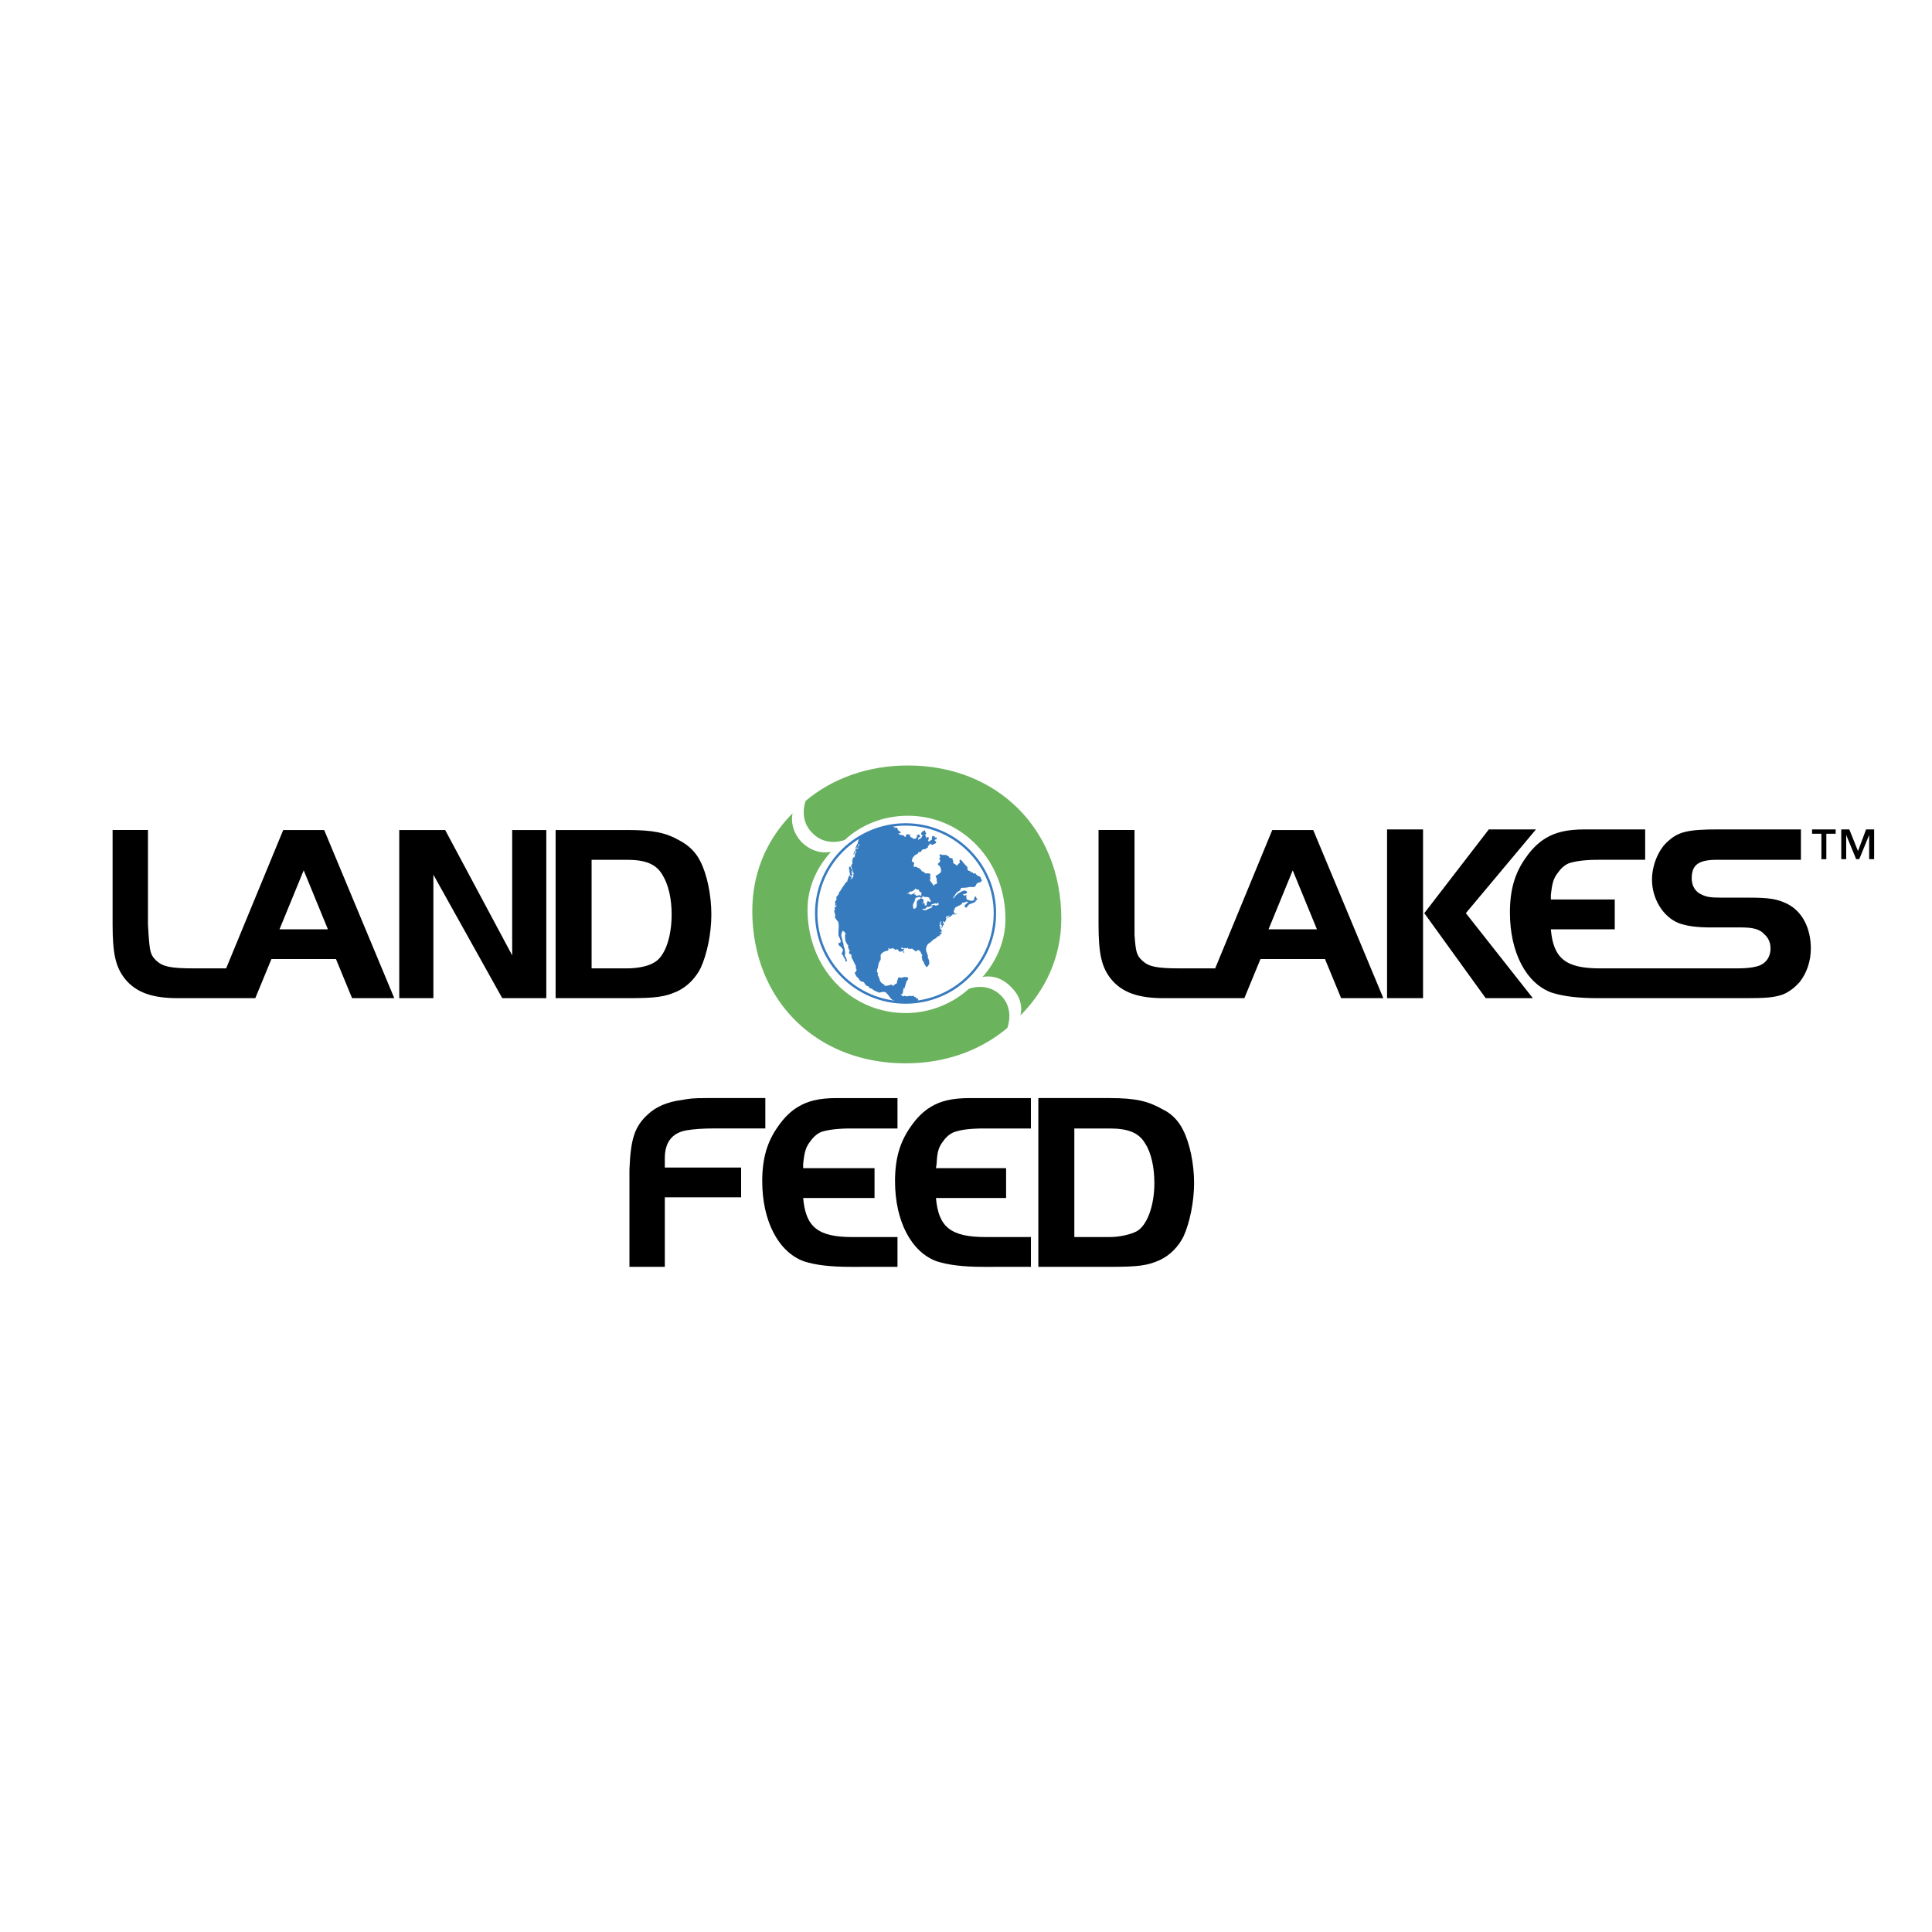
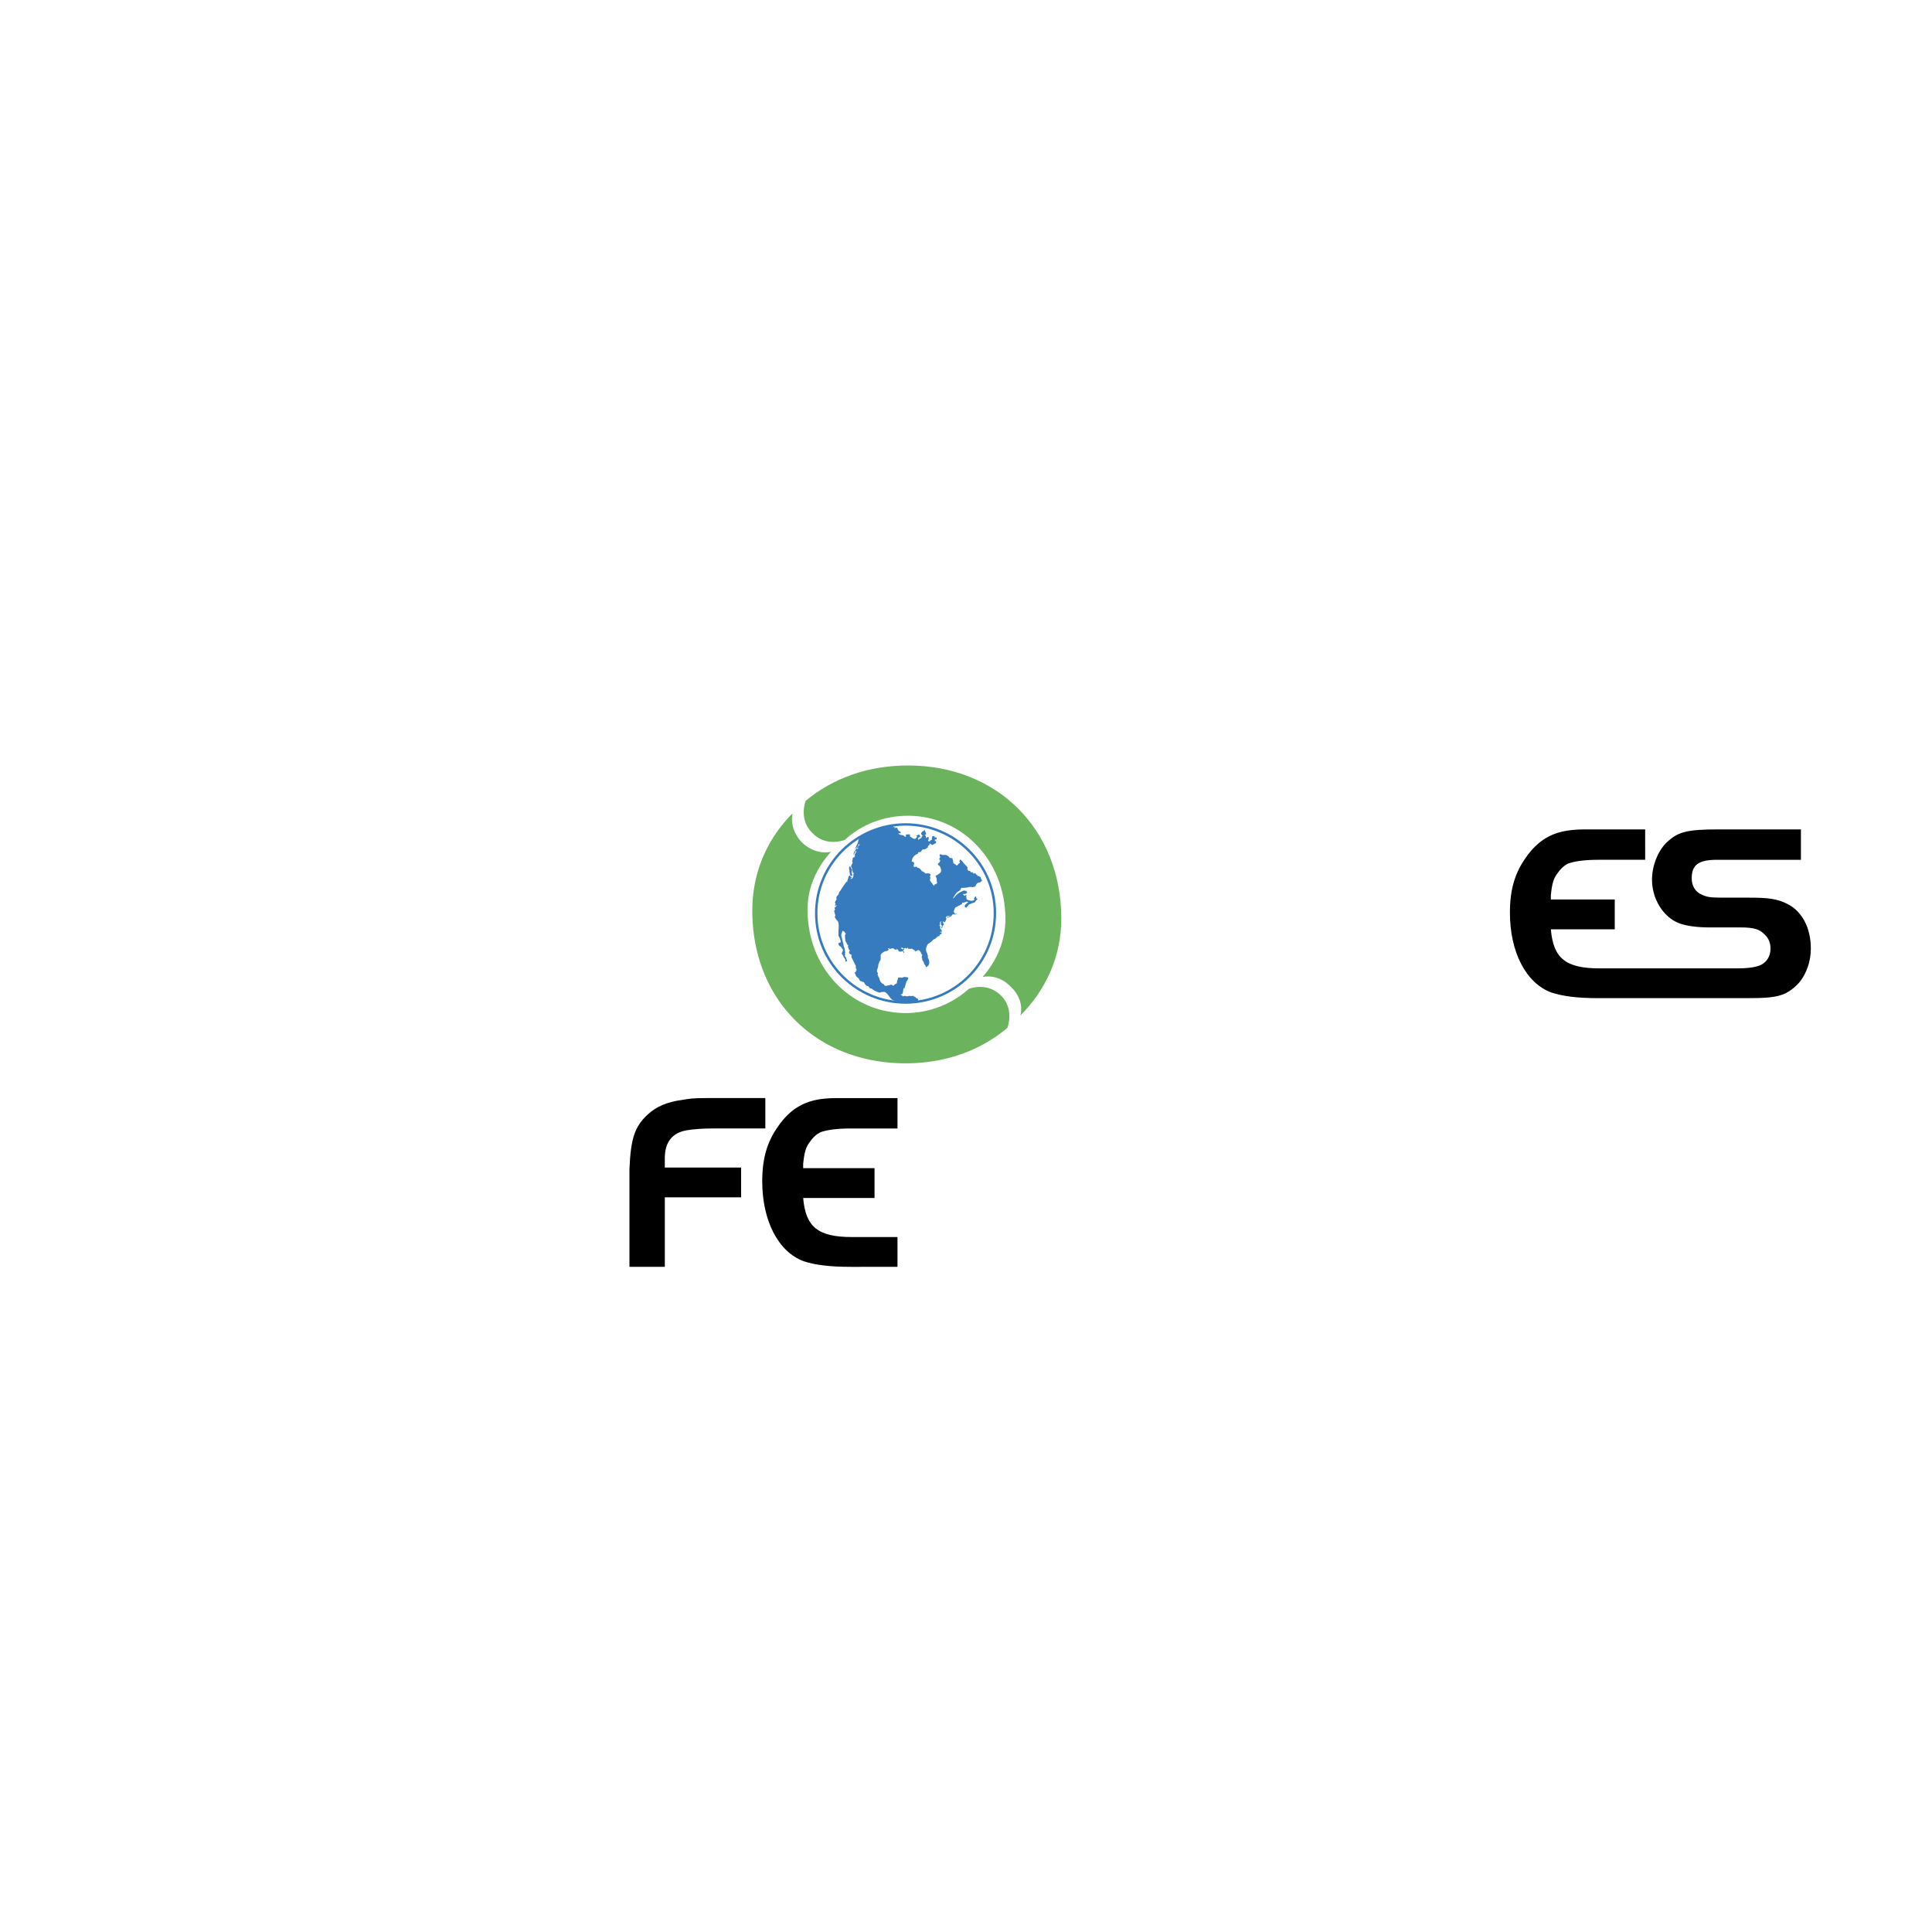
<svg xmlns="http://www.w3.org/2000/svg" width="2500" height="2500" viewBox="0 0 192.756 192.756">
-   <path fill-rule="evenodd" clip-rule="evenodd" fill="#fff" d="M0 0h192.756v192.756H0V0z" />
  <path fill-rule="evenodd" clip-rule="evenodd" fill="#377bbf" d="M94.434 91.54h.186l.124-.062.185-.062-.124-.062-.123.062-.062.062h-.186v.062zM84.715 86.463v.31l.062.124-.062.062.062.062v.124h.062l-.062.062.062.123.061.062h.124v-.123l-.062-.186v-.124l.062-.186-.062-.062-.062-.124-.061-.124h-.124z" />
  <path d="M89.234 82.316l-.124.186c.062.062.248-.062.248-.062s-.124.124-.124.186a.625.625 0 0 0 .186-.062l.124.062v.062s.062.187.124.187c0 .062.124.062.186.123v.186c0-.062-.124-.062-.124-.062l-.124.062s.186.062.248.124c0 0 .248 0 .31.062l.124.124c.062 0 .186-.062.062-.186 0 0 .062-.062.248-.062h.186v.186s.124.124.371.248h.186s.062-.124.186-.186l-.124-.124s.247-.062.247-.124c.062-.062.186.31.186.248l-.186.062-.062.124.062.124s.062-.124.124-.124c0 0 .186-.062.186-.186 0-.062.124-.124.124-.124s-.186-.062-.186-.248c0 0 .186-.247.186-.186l.186-.124s0 .124.124.31v.124l-.124.062s.124.062.124.31l.186-.124s.186.062 0 .372c0 0 .062.124.186.062.062 0-.062-.062.186-.124l.062-.372s.186-.062.248.062v.062h.186v.186s-.186 0-.186.062 0 .124.124.124v.186l-.371.186-.124-.062-.062-.062h-.124l.062.062-.186.186v.124l-.31.186h-.186s-.186.124-.186.248l-.31.062v.124s-.619.186-.619.805c0 0 .186 0 .186.062a.189.189 0 0 1 0 .248c0 .124.062.124 0 .248 0 0 .124-.062.248-.062.124.062.124.124.247.124a.747.747 0 0 1 .31.31c0 .062.062-.062.372.248 0 0 .371-.062.495.062 0 0 0 .186-.062.248 0 0 .124 0 0 .372 0 0 .124.124.124.186.062.062.186.186.186.248l.124.124v-.124s.248-.062.31-.186l-.062-.186s.062-.248-.124-.495c0 0 .495-.248.557-.433.062-.248-.123-.557-.123-.557s-.187-.124-.187-.186c.062-.186.124-.062.187-.248.123-.186-.062-.248-.062-.248l.124-.248s-.124-.062-.062-.186.062-.062.247 0h.372s.248.124.31.186v.062l.124.062s.186 0 .248.062c0 0-.062.062 0 .124s0 .371.124.371c.124.062.124.062.248.186 0 0 .062 0 .124-.062s0-.062.186-.186c0 0 .062-.062 0-.124 0-.062-.062-.062 0-.124s.062-.124.062-.124l.248.248c.062.124.31.372.372.434.124.062-.062.062.124.124 0 0-.062.186 0 .248.062.124.248.124.248.124l.062.124h.185l.062.124s.186-.062.311.062l-.062.062h.123l.062.124h.123l.186.124s0 .124.125.31c0 0-.062.124-.186.186-.062.062-.248-.062-.434.31 0 .062-.062.124-.062.124s-.248.062-.309.062c0 0-.062-.062-.372 0-.186.062-.062 0-.372.062-.248 0-.371-.062-.433.248l-.124.062s-.186.124-.248.186-.371.557-.371.557l.124-.062s.248-.372.619-.558c.372-.186.372-.186.557-.124.124 0 .124.186.124.186l-.186.124h-.248l.186.186.186-.124s-.062.371.062.495c.186.062.371.124.495.124.124-.062.247-.062.247-.062l-.061-.124s.123-.31.186-.248.062.186.062.186l.123.062-.186.186-.062.124s-.495.186-.619.248c-.124.124-.248.31-.248.31s-.496-.062.186-.557c0-.062-.124 0-.124 0v-.074l-.31.124h-.186v.124l-.309.186h-.069l-.062.062-.248.123-.124.31v.062l-.062.062s.124 0 .124.186h.124l.062-.062s.062.124-.124.124h-.186l-.062-.062s0 .186-.186.186c-.124 0-.372 0-.496.124v.124h.062s-.062.372-.248.434c0 0-.062-.124-.124-.124 0 0 0 .124.124.31 0 0-.186.186-.186.372 0 0-.124.062-.062 0 0-.124.062-.248.062-.248h-.062v-.062l-.062-.062v-.248l.062-.062s-.248 0-.124.372h-.124l.124.124s-.062.248.062.31c.062 0 .124.309.124.309s0-.186-.247 0h.186s.062.186-.124.186l-.124.124h.124s0 .062-.186.062c-.124 0-.062.124-.434.31-.186.062-.062.124-.557.434-.124.062-.248.433-.248.557 0 0 0 .186.062.31.062.062.062.248.124.31v.248c.062.062.186.371.124.62-.124.246-.186.246-.31.309 0 0 0-.123-.124-.248-.062-.061-.062-.248-.186-.371-.124-.187-.062-.31-.062-.31h-.062s0-.124.062-.248c0-.062-.062-.124-.062-.124s-.062-.062-.062-.124c-.062-.124-.186-.372-.372-.248s-.248.062-.248.062 0-.062-.062-.123c0 0-.062.062-.186-.124 0 0-.31.062-.433 0v-.124l-.124.124s-.124-.124-.31 0l-.186-.124-.062.124s.062.062.186.062c.124-.062.124 0 .124 0s0 .062-.124.124c-.062 0 .124.124.062.124.062 0 .124.062 0 .124 0 0-.062-.186-.124-.186 0 0-.248.124-.371 0 0 0 0-.123-.186-.186l-.124.062s-.124-.062-.186-.124-.31 0-.434.062v-.124l-.124.062.062.124-.186.123h-.124s-.495.186-.495.434v.434s-.248.309-.248.68c-.062.248-.124.311-.124.371 0 .062 0 .188.124.311 0 0-.124.062 0 .248.062.186.124.186.124.309.062.186.124.371.371.496.186.061.062.186.248.186s.557-.125.557-.125l.124.062.062.062.124-.062v-.062l.248-.123s0-.123.062-.309c.062-.125.062-.248.062-.248s.186-.062.372 0c.124 0 .124-.125.433-.062 0 0 .31 0 .186.186-.062.248-.062 0-.186.371-.124.434-.186.619-.186.619l-.062-.123s-.062.371-.062.434l-.062.186-.186.062s.124.061.248.186l.186-.062.186.062.31-.062s.062.062.31 0c0 0 .124.062.186.123.124 0 .062.062.186.125.186.061.186.123.124.186v.186s-.743.123-2.043 0c0 0-.186-.123-.248-.123s-.248-.062-.372-.188c-.186-.186-.371-.557-.619-.68-.248-.062-.557.061-.557.061s-.372-.123-.558-.246c-.124-.062-.186-.186-.371-.186-.124-.062-.062-.186-.31-.248 0 0-.124 0-.31-.371 0 0-.434-.062-.495-.311-.062-.186-.248-.062-.434-.68h.124v-.125l.062-.062s.062-.061-.062-.186v-.246l-.434-.868v-.247s-.248-.124-.248-.186c0-.124.062-.186.062-.186v-.123h-.062s-.062-.248-.124-.31l.062-.124-.124-.124-.186-.371c0-.186-.062-.496 0-.619.062-.062.062-.062 0-.124s-.124-.186-.124-.186 0 .062-.062 0l-.062-.062-.124.248c0 .124-.062.186 0 .372s.124.557.186.681c0 .186.062.371.124.495 0 .124.062.433.062.433l-.062.062.062.124-.062.062.062.124.062.062.124.372-.186.062s.062-.186-.062-.31-.124-.31-.31-.495c0 0 .186-.31.124-.434-.124-.124-.186-.247-.186-.247s-.248-.124-.248-.248c.062-.124-.062-.186-.062-.186l.124.062.124-.062s.124 0-.062-.434l-.124-.248v-.124-.31c0-.062.062-.557 0-.805 0-.062-.062-.186-.062-.186s-.186-.186-.31-.433l.062-.124c0-.062-.124-.495-.124-.495s.186-.186.062-.186c-.062 0 .062-.248.062-.248l.062.124s-.062-.124.062-.186c.062-.062-.062-.062-.124 0l-.062-.062s.124-.062.062-.186c-.124-.124.124-.31.124-.434-.124-.31.248-.31.248-.681 0 0 .062 0 .309-.433.31-.433.434-.619.434-.619l.124.062-.062-.062s.186-.681.248-.619c.062.062.062.124.124.124.124.062.062.124.062.124l-.124.124s.062 0 .186-.062c.124-.124 0-.124.124-.186v-.248l.062-.124h-.124s0-.31-.124-.557c-.124-.124.124-.433.124-.433s-.124-.186 0-.31c0 0-.062-.124.062-.248h.124s-.062-.124.124-.186c0 0-.248.124 0-.31l.062-.062-.062-.124s-.124.31-.248.434c0 0 .062-.372.248-.495h-.062l.124-.124.062-.062.062.124.062-.186s-.062.062-.186.062l.248-.248c.062-.062.062-.124.062-.124h-.124v.124c0 .062-.372.371-.372.371s.124-.186.186-.371c.124-.248.124-.186.186-.495 0-.124.124-.186.124-.186s-.186 0-.124-.062c.008-.003 1.307-1.055 3.598-1.303z" fill-rule="evenodd" clip-rule="evenodd" fill="#377bbf" />
-   <path fill-rule="evenodd" clip-rule="evenodd" fill="#fff" d="M90.472 89.188h.124l.124-.063.062.125h.124l.185-.062.186-.125h.061l-.123.125v.062h.123l.063.123h.123l.186-.062h.124v.062h.124l-.062-.123.062-.125-.062-.062v-.062h-.124l-.062-.123-.062-.124h-.186l-.124-.124-.061.124-.124.062-.062.062-.124.062h-.124l-.123.061-.124.124-.124.063zM91.153 89.868l.185-.123-.061.123-.062.124-.062.124-.062.124v.247l.062.186h.062l.123-.062.063-.062.061-.185v-.372l.062-.124.062-.061.124-.062.124-.124h.062l.124.062h.062l.061.124v.185l-.123.124v.062l.062-.062.124-.062.061.186v.124l.186-.062v-.186l.062-.124.062-.124-.062-.061.124.123.186.062.061-.124-.124-.123-.061-.186-.186-.062h-.248l-.124-.062h-.123v.124h-.186l-.062-.062h-.124l-.186.062h-.061l-.063.062-.061.124-.124.123z" />
-   <path fill-rule="evenodd" clip-rule="evenodd" fill="#fff" d="M92.206 89.559l.124.062.123.062.062-.124-.124.062-.185-.062zM92.02 90.735l.123.062h.248l.124-.062.124-.062.186-.062.123-.062.124-.123h-.31l-.061.061h-.248l-.062.124-.124.062h-.185l-.062.062zM92.886 90.302l.062.062.124-.062h.186l.123.062.124-.062h.124v-.248l-.124.062-.061.062-.124-.062-.124.062h-.124l-.124.062-.062.062z" />
  <path d="M81.434 91.106c0-4.891 4.024-8.852 8.914-8.852 4.891 0 8.914 3.961 8.914 8.852 0 4.952-4.023 8.915-8.914 8.915-4.89 0-8.914-3.962-8.914-8.915z" fill="none" stroke="#377bbf" stroke-width=".241" stroke-miterlimit="2.613" />
  <path d="M99.881 99.34c-1.424-1.424-3.218-.682-3.218-.682a9.445 9.445 0 0 1-6.314 2.414c-5.386 0-9.781-4.395-9.781-10.337 0-2.104.867-4.147 2.353-5.757 0 0-1.485.433-2.909-.929-1.362-1.424-.929-2.909-.929-2.909-2.477 2.476-4.024 5.819-4.024 9.719 0 8.915 6.376 15.229 15.291 15.229 4.024 0 7.49-1.301 10.152-3.529-.002 0 .742-1.858-.621-3.219z" fill-rule="evenodd" clip-rule="evenodd" fill="#6cb35d" />
  <path d="M81.062 83.121c1.362 1.424 3.219.681 3.219.681 1.671-1.547 3.9-2.415 6.314-2.415 5.323 0 9.718 4.396 9.718 10.338 0 2.105-.865 4.148-2.289 5.757 0 0 1.484-.434 2.848.99 1.424 1.363.928 2.848.928 2.848 2.477-2.477 4.086-5.819 4.086-9.657 0-8.977-6.438-15.291-15.291-15.291-4.024 0-7.553 1.3-10.215 3.529.001.001-.741 1.858.682 3.22z" fill-rule="evenodd" clip-rule="evenodd" fill="#6cb35d" />
-   <path d="M32.343 82.811h-4.086l-5.695 13.804h-3.219c-2.353 0-3.095-.186-3.714-.742-.619-.558-.681-.929-.805-2.601l-.062-1.052v-9.41h-3.528v9.41c0 2.971.31 4.271 1.238 5.447 1.114 1.361 2.724 1.92 5.262 1.92h7.738l1.609-3.901h6.438l1.609 3.901h4.21l-6.995-16.776zm-4.457 9.905l2.414-5.881 2.415 5.881h-4.829zM131.02 82.811h-4.086l-5.695 13.804h-3.527c-2.354 0-3.096-.186-3.715-.742-.619-.558-.682-.929-.805-2.601V82.81h-3.59v9.41c0 2.971.309 4.271 1.236 5.447 1.115 1.361 2.725 1.92 5.264 1.92h8.047l1.609-3.901h6.438l1.609 3.901h4.211l-6.996-16.776zm-4.458 9.905l2.414-5.881 2.414 5.881h-4.828zM43.239 99.588h-3.405V82.811h4.581l6.686 12.505V82.811h3.404v16.777H50.11l-6.871-12.319v12.319zM62.553 82.811c2.6 0 3.838.248 5.262 1.053.929.495 1.609 1.176 2.043 2.042.681 1.3 1.114 3.405 1.114 5.324s-.434 3.961-1.053 5.324c-.495.99-1.3 1.857-2.352 2.352-1.238.557-2.105.682-5.014.682h-7.119V82.811h7.119zm-3.529 13.804h3.529c.99 0 2.042-.186 2.662-.557 1.114-.557 1.795-2.538 1.795-4.828 0-1.548-.31-2.972-.929-3.962-.619-1.053-1.671-1.486-3.528-1.486h-3.529v10.833zM138.387 82.75h3.59v16.838h-3.59V82.75zm10.152 0h4.705l-6.996 8.357 6.686 8.481h-4.705l-6.127-8.481 6.437-8.357z" fill-rule="evenodd" clip-rule="evenodd" />
  <path d="M178.314 90.178c-.99-.495-1.857-.619-3.775-.619h-2.662c-1.238 0-1.609-.062-2.105-.31-.617-.248-.99-.867-.99-1.61 0-1.362.682-1.857 2.539-1.857h8.357V82.75h-8.295c-2.973 0-3.9.247-4.891 1.114-.992.805-1.672 2.414-1.672 3.9 0 1.919 1.113 3.714 2.662 4.333.805.31 1.918.433 3.156.433h3.096c1.176 0 1.857.186 2.291.681.432.371.619.866.619 1.424 0 .929-.559 1.609-1.424 1.794-.434.125-1.115.186-1.92.186h-13.682c-3.404 0-4.643-.99-4.889-3.899h6.375v-2.972h-6.375v-.434c.123-1.176.246-1.671.742-2.291.309-.433.742-.805 1.176-.928.619-.186 1.547-.31 2.848-.31h4.643V82.75h-6.004c-1.857 0-2.973.31-3.9.866-.742.434-1.424 1.114-1.98 1.919-1.115 1.547-1.609 3.219-1.609 5.509 0 3.962 1.609 7.057 4.146 7.985 1.176.373 2.6.559 4.705.559h14.609c2.043 0 2.91-.062 3.775-.371.619-.248 1.178-.682 1.672-1.238.682-.867 1.115-2.043 1.115-3.343.001-2.044-.866-3.715-2.353-4.458zM73.943 119.459h-7.614v6.934H62.8v-8.791-.928c.124-3.033.495-4.271 1.857-5.51.805-.744 1.919-1.238 3.405-1.424.743-.125.99-.186 2.476-.186h5.819v3.033h-5.324c-.805 0-1.857.061-2.538.186-1.424.248-2.167 1.176-2.167 2.785v.93h7.614v2.971h.001zM89.543 112.588H84.9c-1.3 0-2.229.123-2.848.309-.433.125-.867.496-1.176.93-.495.619-.619 1.113-.743 2.289v.434h7.119v2.973h-7.119c.248 2.908 1.486 3.898 4.891 3.898h4.519v2.973H84.9c-2.104 0-3.59-.186-4.705-.557-2.538-.93-4.147-4.025-4.147-7.986 0-2.291.495-3.963 1.609-5.51.557-.805 1.238-1.486 1.981-1.92.928-.557 2.043-.865 3.838-.865h6.067v3.032z" fill-rule="evenodd" clip-rule="evenodd" />
-   <path d="M102.854 112.588h-4.705c-1.3 0-2.229.123-2.786.309-.495.125-.929.496-1.238.93-.495.619-.619 1.113-.681 2.289l-.062.434h6.996v2.973h-6.996c.248 2.908 1.486 3.898 4.953 3.898h4.52v2.973H98.15c-2.105 0-3.529-.186-4.705-.557-2.538-.93-4.148-4.025-4.148-7.986 0-2.291.495-3.963 1.61-5.51.557-.805 1.237-1.486 1.98-1.92.929-.557 2.043-.865 3.9-.865h6.067v3.032zM110.715 109.555c2.6 0 3.838.309 5.262 1.113.93.434 1.609 1.176 2.043 2.043.682 1.301 1.115 3.404 1.115 5.324 0 1.857-.434 3.963-1.053 5.324-.496.99-1.301 1.857-2.354 2.352-1.238.557-2.104.682-5.014.682h-7.119v-16.838h7.12zm-3.529 13.865h3.529c.99 0 2.043-.246 2.662-.557 1.053-.557 1.795-2.537 1.795-4.828 0-1.547-.309-3.033-.928-3.963-.619-1.051-1.672-1.484-3.529-1.484h-3.529v10.832zM185.373 84.916l.805-2.167h.805v2.971h-.496v-2.415l-.99 2.415h-.309l-.992-2.415v2.415h-.494v-2.97h.805l.866 2.166zm-2.228-1.733h-.93v2.538h-.494v-2.538h-.93v-.433h2.354v.433z" fill-rule="evenodd" clip-rule="evenodd" />
</svg>